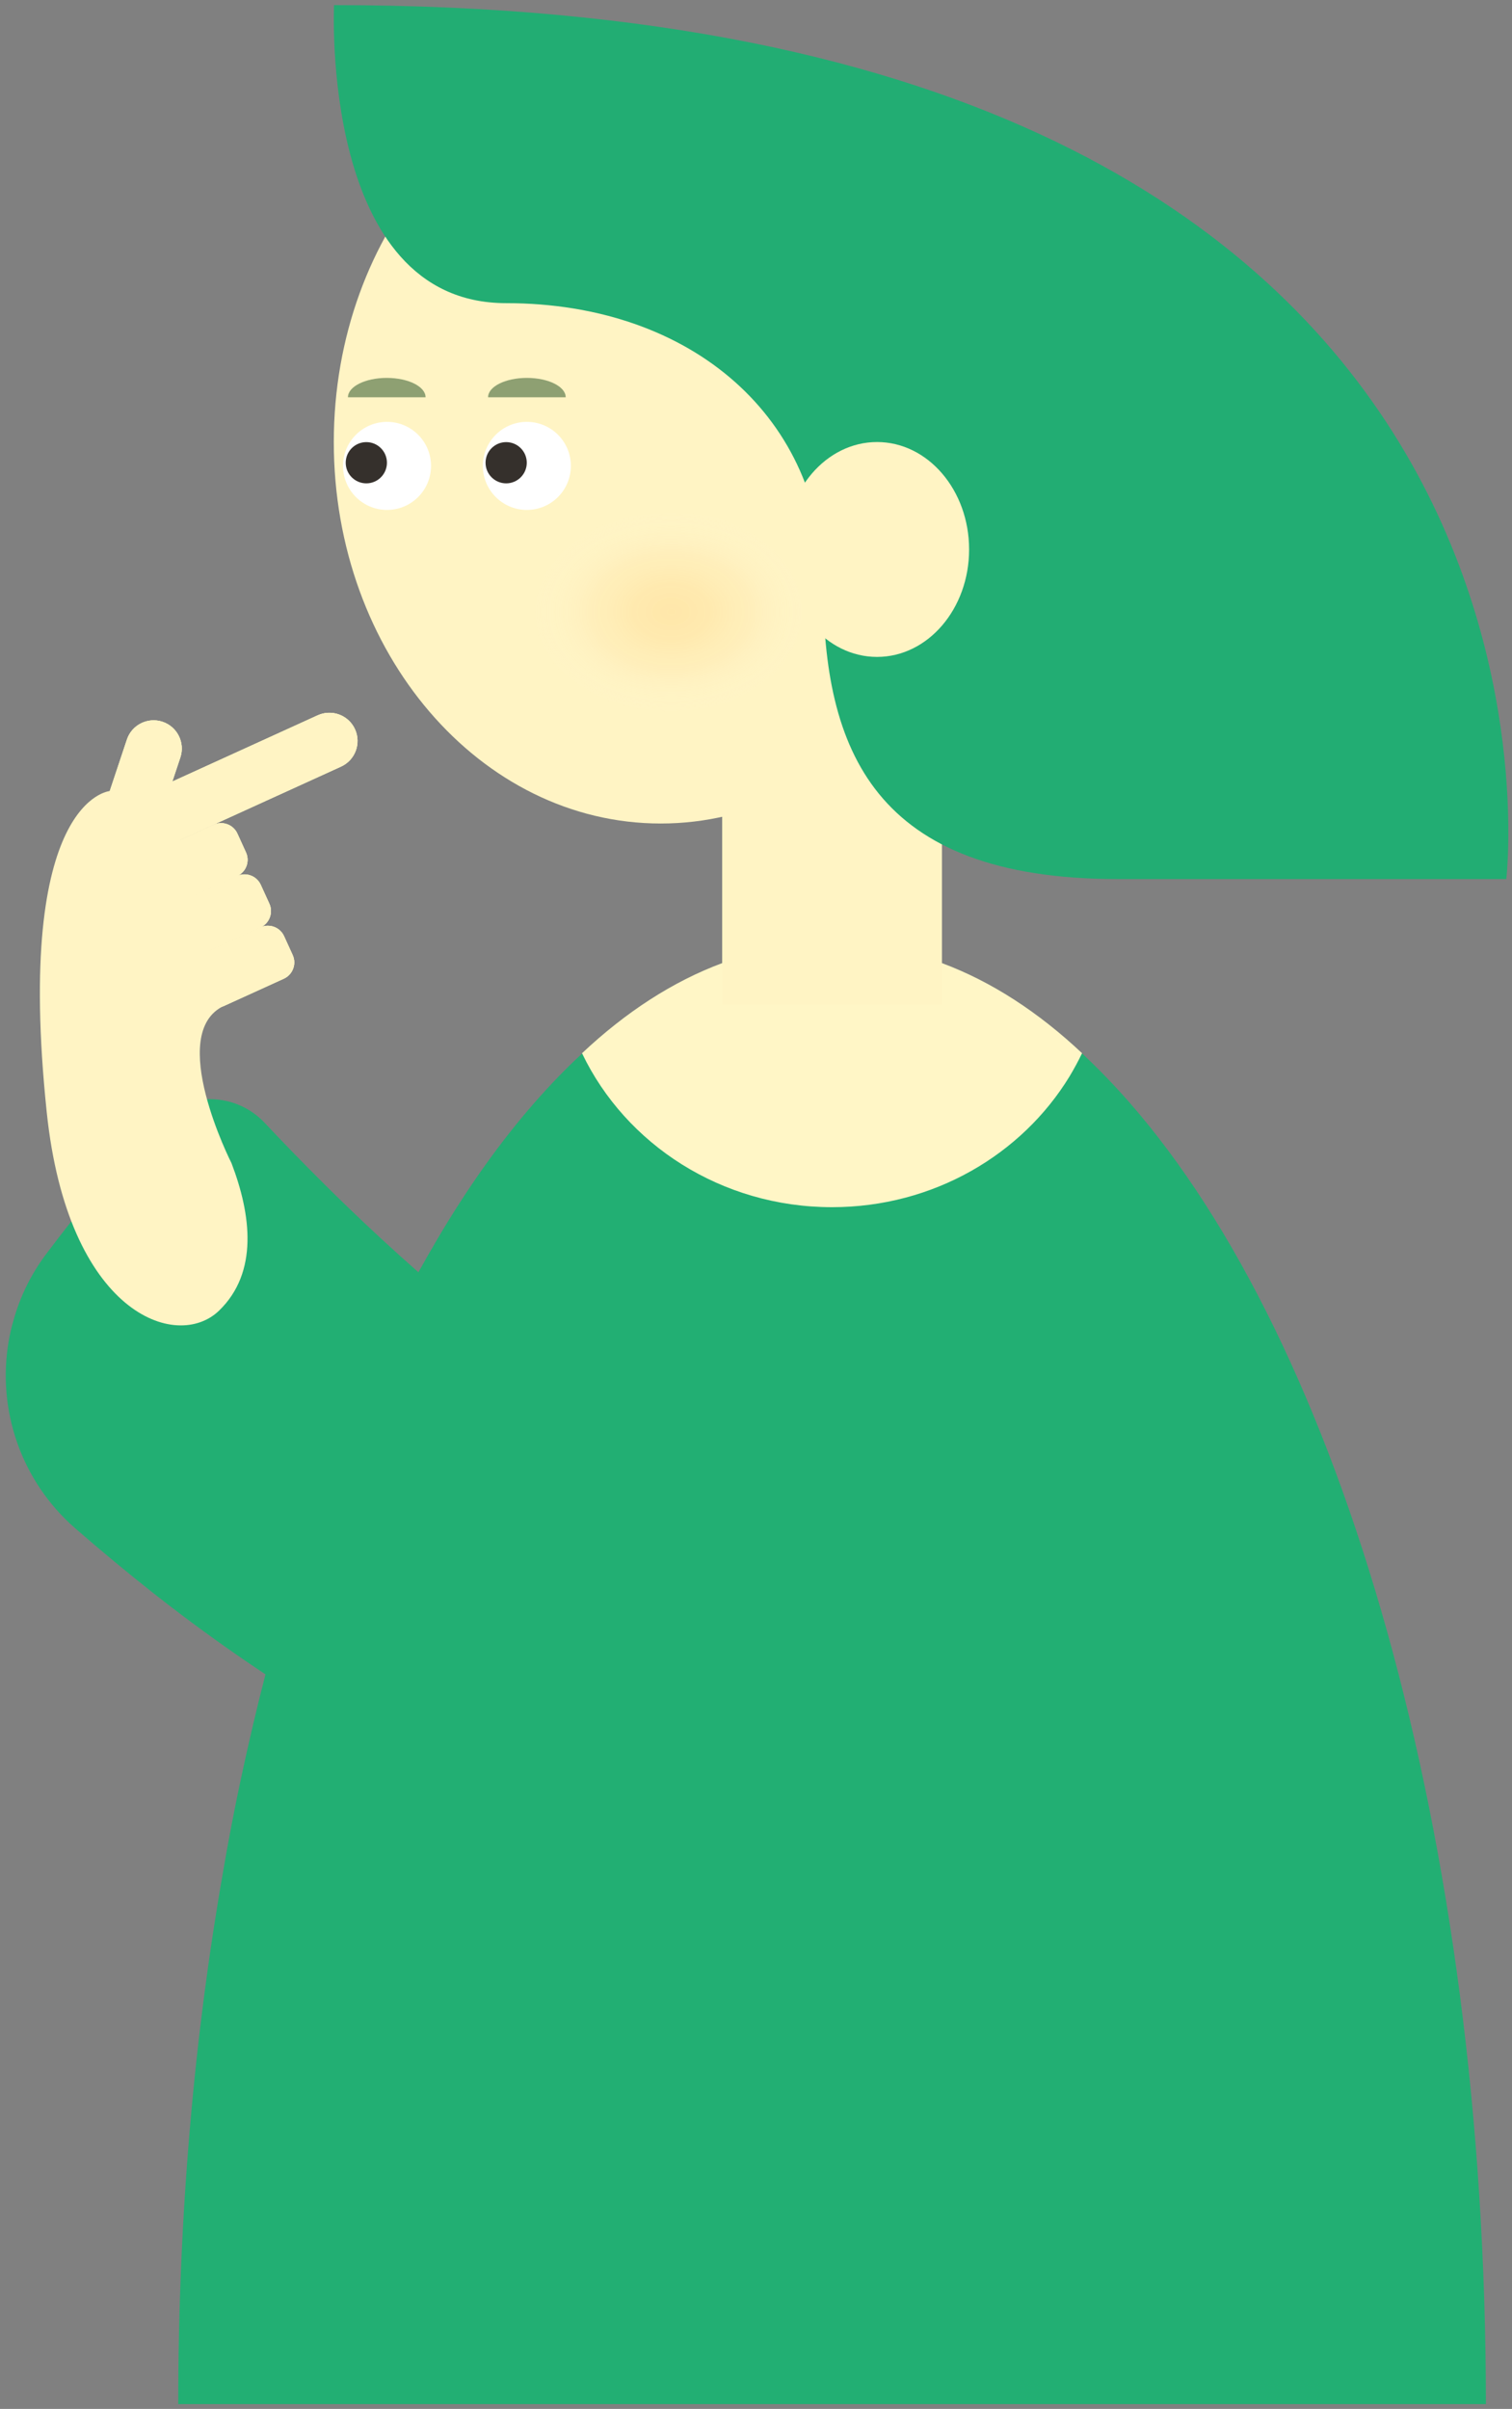
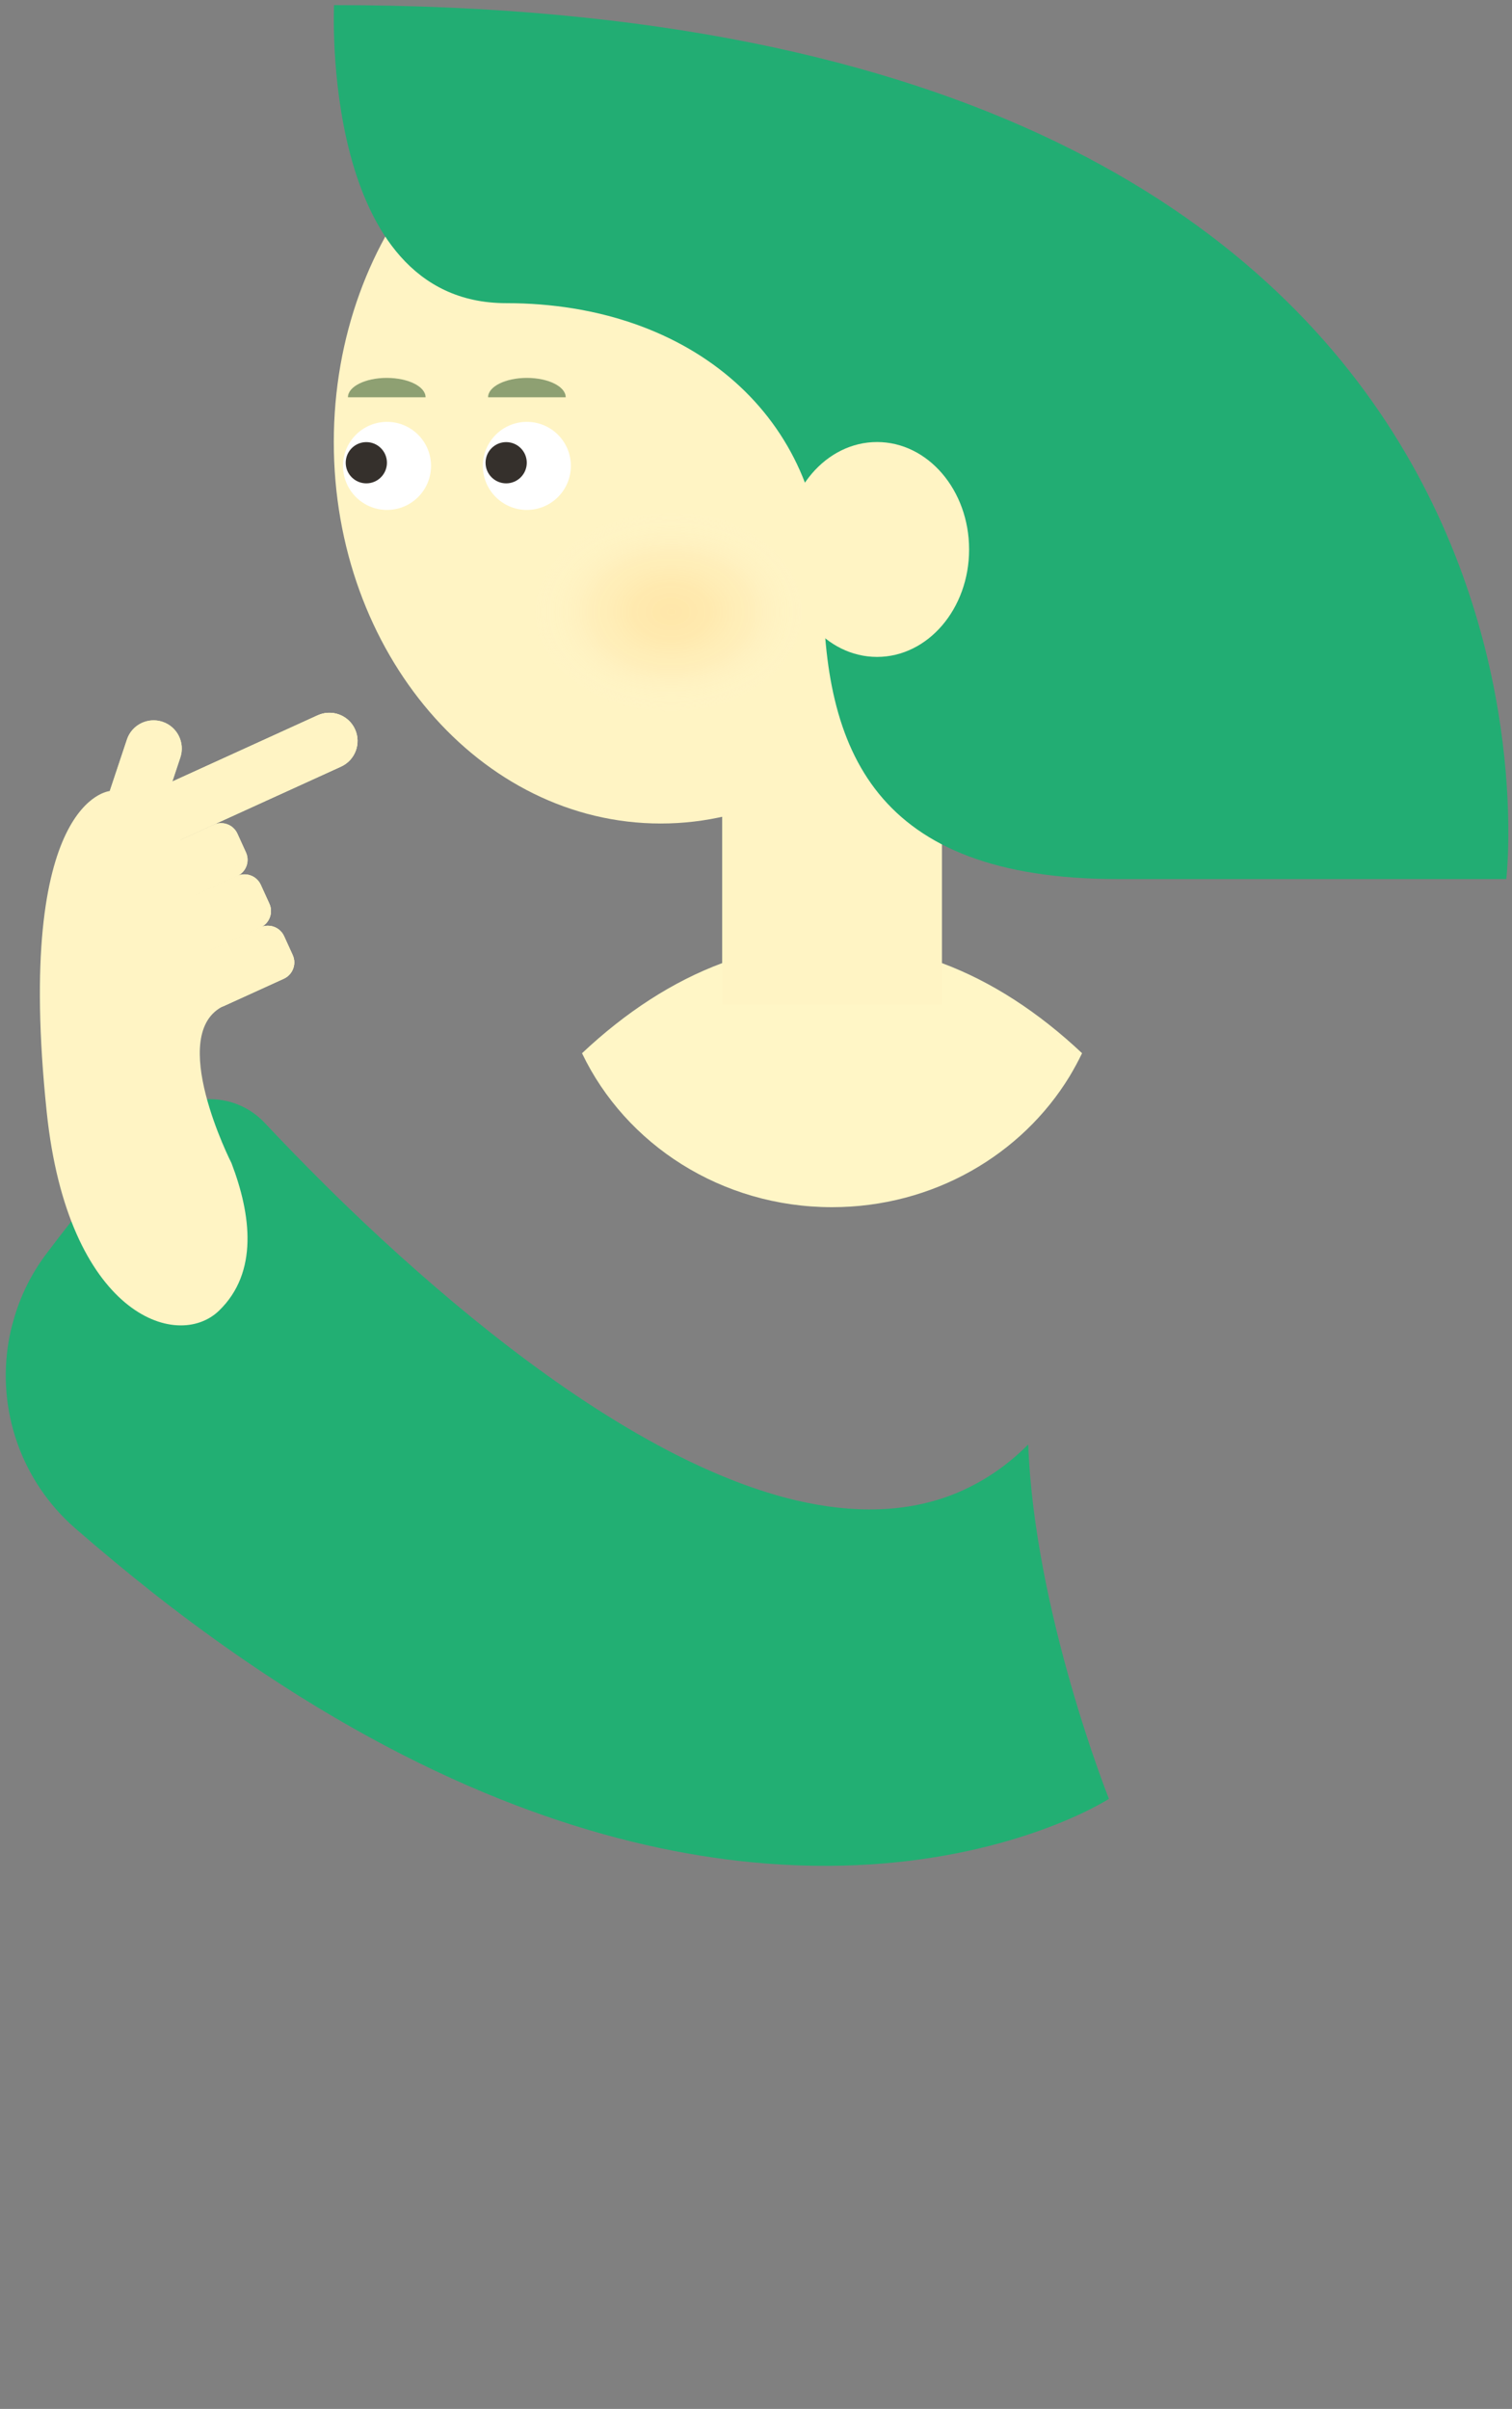
<svg xmlns="http://www.w3.org/2000/svg" width="157" height="250" viewBox="0 0 157 250" fill="none">
  <rect x="0" y="0" width="157" height="250" fill="#808080" stroke="none" />
  <path d="M115.148 186.686C115.148 186.686 114.428 187.146 113.038 187.846C108.358 190.166 96.048 195.036 77.948 193.256C64.218 191.906 47.168 186.746 27.568 173.766C24.748 171.896 21.868 169.866 18.948 167.666C17.938 166.906 16.918 166.126 15.898 165.316C13.248 163.226 10.558 160.996 7.818 158.616C2.108 153.636 -0.302 146.216 0.898 139.206C1.028 138.466 1.188 137.726 1.408 137.006C2.088 134.556 3.238 132.186 4.868 130.046C5.748 128.876 6.598 127.776 7.408 126.746C10.958 122.216 13.778 118.946 15.968 116.596C17.468 114.976 19.478 114.136 21.498 114.076C23.678 113.996 25.878 114.816 27.498 116.546C29.228 118.386 31.338 120.576 33.748 122.966C34.498 123.706 35.268 124.466 36.068 125.236C38.328 127.416 40.808 129.716 43.448 132.036C52.918 140.376 64.478 149.006 75.788 153.506C77.748 154.286 79.708 154.946 81.648 155.456C87.488 156.976 93.128 157.156 98.258 155.356C99.058 155.076 99.848 154.746 100.618 154.356C102.788 153.296 104.848 151.826 106.768 149.906C107.408 167.326 115.148 186.686 115.148 186.686Z" fill="#22AF73" />
  <path d="M11.399 82.096C11.399 82.096 1.449 82.846 4.849 115.396C7.039 136.366 18.349 140.276 22.749 136.016C26.849 132.046 26.079 126.056 24.039 120.716C24.039 120.716 17.149 107.166 23.299 104.366L18.309 85.466L11.379 82.086L11.399 82.096Z" fill="#FFF4C4" />
  <path d="M32.984 74.236L14.592 82.614C13.12 83.284 12.469 85.02 13.138 86.49C13.808 87.96 15.545 88.608 17.017 87.937L35.409 79.559C36.882 78.889 37.532 77.153 36.863 75.683C36.193 74.213 34.457 73.565 32.984 74.236Z" fill="#FFF4C4" />
  <path d="M34.199 74.977C34.949 74.977 35.639 75.417 35.949 76.107C36.159 76.577 36.179 77.097 35.999 77.577C35.819 78.057 35.459 78.437 34.989 78.657L16.589 87.037C16.339 87.157 16.069 87.207 15.789 87.207C15.039 87.207 14.349 86.767 14.039 86.077C13.829 85.607 13.809 85.087 13.989 84.607C14.169 84.127 14.529 83.747 14.999 83.527L33.399 75.147C33.649 75.027 33.919 74.977 34.199 74.977ZM34.199 73.977C33.789 73.977 33.379 74.057 32.989 74.237L14.589 82.617C13.119 83.287 12.469 85.017 13.139 86.487C13.629 87.567 14.689 88.197 15.799 88.197C16.209 88.197 16.619 88.117 17.009 87.937L35.409 79.557C36.879 78.887 37.529 77.157 36.859 75.687C36.369 74.607 35.309 73.977 34.199 73.977Z" fill="#FFF4C4" />
  <path d="M13.175 76.761L10.903 83.572C10.392 85.107 11.219 86.766 12.751 87.277C14.284 87.788 15.941 86.957 16.453 85.422L18.724 78.611C19.236 77.076 18.409 75.417 16.876 74.906C15.344 74.395 13.686 75.225 13.175 76.761Z" fill="#FFF4C4" />
  <path d="M15.948 75.758C16.158 75.758 16.358 75.788 16.558 75.858C17.568 76.198 18.108 77.288 17.778 78.298L15.508 85.118C15.248 85.908 14.508 86.438 13.678 86.438C13.468 86.438 13.268 86.408 13.068 86.338C12.578 86.178 12.188 85.828 11.958 85.368C11.728 84.908 11.688 84.388 11.858 83.898L14.128 77.078C14.388 76.288 15.128 75.758 15.958 75.758M15.948 74.758C14.728 74.758 13.578 75.528 13.178 76.758L10.908 83.578C10.398 85.108 11.228 86.768 12.758 87.278C13.068 87.378 13.378 87.428 13.688 87.428C14.908 87.428 16.058 86.658 16.458 85.428L18.728 78.608C19.238 77.078 18.408 75.418 16.878 74.908C16.568 74.808 16.258 74.758 15.948 74.758Z" fill="#FFF4C4" />
  <path d="M22.2 85.599L16.039 88.405C15.109 88.829 14.699 89.926 15.122 90.855L16.014 92.812C16.437 93.742 17.534 94.152 18.464 93.729L24.625 90.922C25.555 90.499 25.965 89.402 25.542 88.472L24.65 86.515C24.227 85.585 23.13 85.175 22.2 85.599Z" fill="#FFF4C4" />
  <path d="M22.96 86.422C23.29 86.422 23.6 86.622 23.74 86.922L24.63 88.872C24.72 89.082 24.73 89.312 24.65 89.522C24.57 89.732 24.41 89.902 24.2 90.002L18.04 92.802C17.93 92.852 17.81 92.882 17.69 92.882C17.36 92.882 17.05 92.682 16.91 92.382L16.02 90.432C15.93 90.222 15.92 89.992 16 89.782C16.08 89.572 16.24 89.402 16.45 89.302L22.61 86.502C22.72 86.452 22.84 86.422 22.96 86.422ZM22.96 85.422C22.7 85.422 22.44 85.472 22.19 85.592L16.03 88.392C15.1 88.812 14.69 89.912 15.11 90.852L16 92.802C16.31 93.482 16.98 93.892 17.69 93.892C17.95 93.892 18.21 93.842 18.46 93.722L24.62 90.922C25.55 90.502 25.96 89.402 25.54 88.462L24.65 86.512C24.34 85.832 23.67 85.422 22.96 85.422Z" fill="#FFF4C4" />
  <path d="M24.626 90.911L18.465 93.718C17.535 94.141 17.125 95.238 17.548 96.168L18.439 98.124C18.863 99.054 19.96 99.465 20.89 99.041L27.051 96.235C27.981 95.811 28.391 94.714 27.967 93.784L27.076 91.828C26.653 90.898 25.555 90.487 24.626 90.911Z" fill="#FFF4C4" />
  <path d="M25.39 91.758C25.72 91.758 26.03 91.958 26.17 92.258L27.06 94.208C27.15 94.418 27.16 94.648 27.08 94.858C27 95.068 26.84 95.238 26.63 95.338L20.47 98.138C20.36 98.188 20.24 98.218 20.12 98.218C19.79 98.218 19.48 98.018 19.34 97.718L18.45 95.768C18.36 95.558 18.35 95.328 18.43 95.118C18.51 94.908 18.67 94.738 18.88 94.638L25.04 91.838C25.15 91.788 25.27 91.758 25.39 91.758ZM25.39 90.758C25.13 90.758 24.87 90.808 24.62 90.928L18.46 93.728C17.53 94.148 17.12 95.248 17.54 96.188L18.43 98.138C18.74 98.818 19.41 99.228 20.12 99.228C20.38 99.228 20.64 99.178 20.89 99.058L27.05 96.258C27.98 95.838 28.39 94.738 27.97 93.798L27.08 91.848C26.77 91.168 26.1 90.758 25.39 90.758Z" fill="#FFF4C4" />
  <path d="M27.048 96.247L20.887 99.053C19.957 99.477 19.547 100.574 19.97 101.504L20.861 103.46C21.285 104.39 22.382 104.801 23.312 104.377L29.473 101.571C30.402 101.147 30.813 100.05 30.389 99.12L29.498 97.164C29.075 96.234 27.977 95.823 27.048 96.247Z" fill="#FFF4C4" />
  <path d="M27.808 97.07C28.138 97.07 28.448 97.27 28.588 97.57L29.478 99.52C29.568 99.73 29.578 99.96 29.498 100.17C29.418 100.38 29.258 100.55 29.048 100.65L22.888 103.45C22.778 103.5 22.658 103.53 22.538 103.53C22.208 103.53 21.898 103.33 21.758 103.03L20.868 101.08C20.778 100.87 20.768 100.64 20.848 100.43C20.928 100.22 21.088 100.05 21.298 99.95L27.458 97.15C27.568 97.1 27.688 97.07 27.808 97.07ZM27.808 96.07C27.548 96.07 27.288 96.12 27.038 96.24L20.878 99.04C19.948 99.46 19.538 100.56 19.958 101.5L20.848 103.45C21.158 104.13 21.828 104.54 22.538 104.54C22.798 104.54 23.058 104.49 23.308 104.37L29.468 101.57C30.398 101.15 30.808 100.05 30.388 99.11L29.498 97.16C29.188 96.48 28.518 96.07 27.808 96.07Z" fill="#FFF4C4" />
  <path d="M32.984 74.236L14.592 82.614C13.12 83.284 12.469 85.02 13.138 86.49C13.808 87.96 15.545 88.608 17.017 87.937L35.409 79.559C36.882 78.889 37.532 77.153 36.863 75.683C36.193 74.213 34.457 73.565 32.984 74.236Z" fill="#FFF4C4" />
-   <path d="M13.175 76.761L10.903 83.572C10.392 85.107 11.219 86.766 12.751 87.277C14.284 87.788 15.941 86.957 16.453 85.422L18.724 78.611C19.236 77.076 18.409 75.417 16.876 74.906C15.344 74.395 13.686 75.225 13.175 76.761Z" fill="#FFF4C4" />
-   <path d="M22.2 85.591L16.039 88.397C15.109 88.821 14.699 89.918 15.122 90.848L16.014 92.804C16.437 93.734 17.534 94.144 18.464 93.721L24.625 90.915C25.555 90.491 25.965 89.394 25.542 88.464L24.65 86.507C24.227 85.578 23.13 85.167 22.2 85.591Z" fill="#FFF4C4" />
  <path d="M24.626 90.903L18.465 93.71C17.535 94.133 17.125 95.23 17.548 96.16L18.439 98.117C18.863 99.046 19.96 99.457 20.89 99.033L27.051 96.227C27.981 95.803 28.391 94.706 27.967 93.776L27.076 91.82C26.653 90.89 25.555 90.48 24.626 90.903Z" fill="#FFF4C4" />
  <path d="M27.048 96.239L20.887 99.046C19.957 99.469 19.547 100.566 19.97 101.496L20.861 103.453C21.285 104.382 22.382 104.793 23.312 104.369L29.473 101.563C30.402 101.139 30.813 100.042 30.389 99.112L29.498 97.156C29.075 96.226 27.977 95.816 27.048 96.239Z" fill="#FFF4C4" />
-   <path d="M154.288 249.502H18.508C18.508 229.932 20.168 211.222 23.198 194.052C23.718 191.002 24.298 188.012 24.918 185.062C25.738 181.202 26.618 177.432 27.568 173.762C27.798 172.842 28.038 171.932 28.288 171.032C29.898 165.102 31.678 159.442 33.618 154.082C35.138 149.932 36.738 145.972 38.418 142.212C40.018 138.632 41.698 135.242 43.448 132.032C44.098 130.862 44.748 129.722 45.408 128.602C48.578 123.222 51.968 118.462 55.548 114.382C57.148 112.562 58.778 110.872 60.448 109.332C65.058 105.062 69.918 101.902 74.978 99.992H74.988C77.368 99.092 79.788 98.462 82.238 98.132C82.588 98.082 82.938 98.042 83.288 98.012C83.548 97.982 83.818 97.962 84.078 97.942C84.218 97.922 84.368 97.912 84.508 97.912C84.518 97.912 84.538 97.912 84.548 97.912C84.818 97.892 85.088 97.882 85.358 97.872C85.708 97.872 86.048 97.852 86.398 97.852C86.748 97.852 87.088 97.862 87.438 97.872C87.868 97.882 88.298 97.902 88.718 97.942C88.978 97.962 89.248 97.982 89.508 98.012C89.858 98.042 90.208 98.092 90.558 98.132C93.008 98.462 95.428 99.092 97.808 99.992C102.868 101.902 107.738 105.062 112.348 109.322C114.018 110.872 115.648 112.562 117.248 114.382C139.238 139.482 154.288 190.562 154.288 249.502Z" fill="#22AF73" />
  <path d="M68.61 85.465C87.36 85.465 102.56 67.744 102.56 45.885C102.56 24.025 87.36 6.305 68.61 6.305C49.86 6.305 34.66 24.025 34.66 45.885C34.66 67.744 49.86 85.465 68.61 85.465Z" fill="#FFF4C4" />
  <path d="M112.357 109.302C112.357 109.302 112.348 109.302 112.348 109.322C111.958 110.132 111.528 110.922 111.068 111.692C106.118 119.822 96.918 125.282 86.397 125.282C74.888 125.282 64.968 118.752 60.447 109.332C60.447 109.322 60.438 109.312 60.438 109.302C64.968 105.042 69.847 101.862 74.987 99.952C77.358 99.062 79.778 98.452 82.237 98.132C82.588 98.082 82.938 98.042 83.287 98.012C83.547 97.982 83.817 97.962 84.078 97.942C84.218 97.922 84.368 97.912 84.507 97.912C84.517 97.912 84.537 97.912 84.547 97.912C84.817 97.892 85.088 97.882 85.358 97.872C85.707 97.872 86.047 97.852 86.397 97.852C86.748 97.852 87.088 97.862 87.438 97.872C87.868 97.882 88.297 97.902 88.718 97.942C88.978 97.962 89.248 97.982 89.507 98.012C89.858 98.042 90.207 98.092 90.558 98.132C93.017 98.452 95.438 99.062 97.808 99.952C102.947 101.862 107.827 105.042 112.357 109.302Z" fill="#FFF6C6" />
  <path d="M97.808 72.531H74.988V104.251H97.808V72.531Z" fill="#FFF4C4" />
  <path d="M34.687 0.531C34.687 0.531 33.197 31.461 52.547 31.461C71.897 31.461 85.477 43.431 85.477 60.631C85.477 77.831 90.707 91.231 116.077 91.231H156.407C156.407 91.231 167.247 0.531 34.687 0.531Z" fill="#22AD73" />
  <path d="M91.068 68.175C96.348 68.175 100.628 63.183 100.628 57.025C100.628 50.867 96.348 45.875 91.068 45.875C85.788 45.875 81.508 50.867 81.508 57.025C81.508 63.183 85.788 68.175 91.068 68.175Z" fill="#FFF4C4" />
  <path d="M54.707 52.921C57.231 52.921 59.277 50.875 59.277 48.351C59.277 45.827 57.231 43.781 54.707 43.781C52.183 43.781 50.137 45.827 50.137 48.351C50.137 50.875 52.183 52.921 54.707 52.921Z" fill="white" />
  <path d="M52.558 50.163C53.74 50.163 54.698 49.205 54.698 48.023C54.698 46.841 53.74 45.883 52.558 45.883C51.376 45.883 50.418 46.841 50.418 48.023C50.418 49.205 51.376 50.163 52.558 50.163Z" fill="#35302C" />
  <path d="M44.189 41.229C44.189 40.119 42.389 39.219 40.159 39.219C37.929 39.219 36.129 40.119 36.129 41.229H44.189Z" fill="#8EA072" />
  <path d="M58.74 41.229C58.74 40.119 56.94 39.219 54.71 39.219C52.48 39.219 50.68 40.119 50.68 41.229H58.74Z" fill="#8EA072" />
  <path d="M40.187 52.921C42.711 52.921 44.757 50.875 44.757 48.351C44.757 45.827 42.711 43.781 40.187 43.781C37.663 43.781 35.617 45.827 35.617 48.351C35.617 50.875 37.663 52.921 40.187 52.921Z" fill="white" />
  <path d="M38.038 50.163C39.22 50.163 40.178 49.205 40.178 48.023C40.178 46.841 39.22 45.883 38.038 45.883C36.856 45.883 35.898 46.841 35.898 48.023C35.898 49.205 36.856 50.163 38.038 50.163Z" fill="#35302C" />
  <path d="M68.869 74.062C76.833 74.062 83.289 69.329 83.289 63.492C83.289 57.654 76.833 52.922 68.869 52.922C60.905 52.922 54.449 57.654 54.449 63.492C54.449 69.329 60.905 74.062 68.869 74.062Z" fill="url(#paint0_radial_2889_81)" />
  <defs>
    <radialGradient id="paint0_radial_2889_81" cx="0" cy="0" r="1" gradientUnits="userSpaceOnUse" gradientTransform="translate(69.702 63.492) scale(14.481 10.57)">
      <stop stop-color="#FFB33F" stop-opacity="0.2" />
      <stop offset="0.27" stop-color="#FFB94F" stop-opacity="0.18" />
      <stop offset="0.56" stop-color="#FFCC7E" stop-opacity="0.13" />
      <stop offset="0.86" stop-color="#FFEBCE" stop-opacity="0.05" />
      <stop offset="1" stop-color="white" stop-opacity="0" />
    </radialGradient>
  </defs>
</svg>